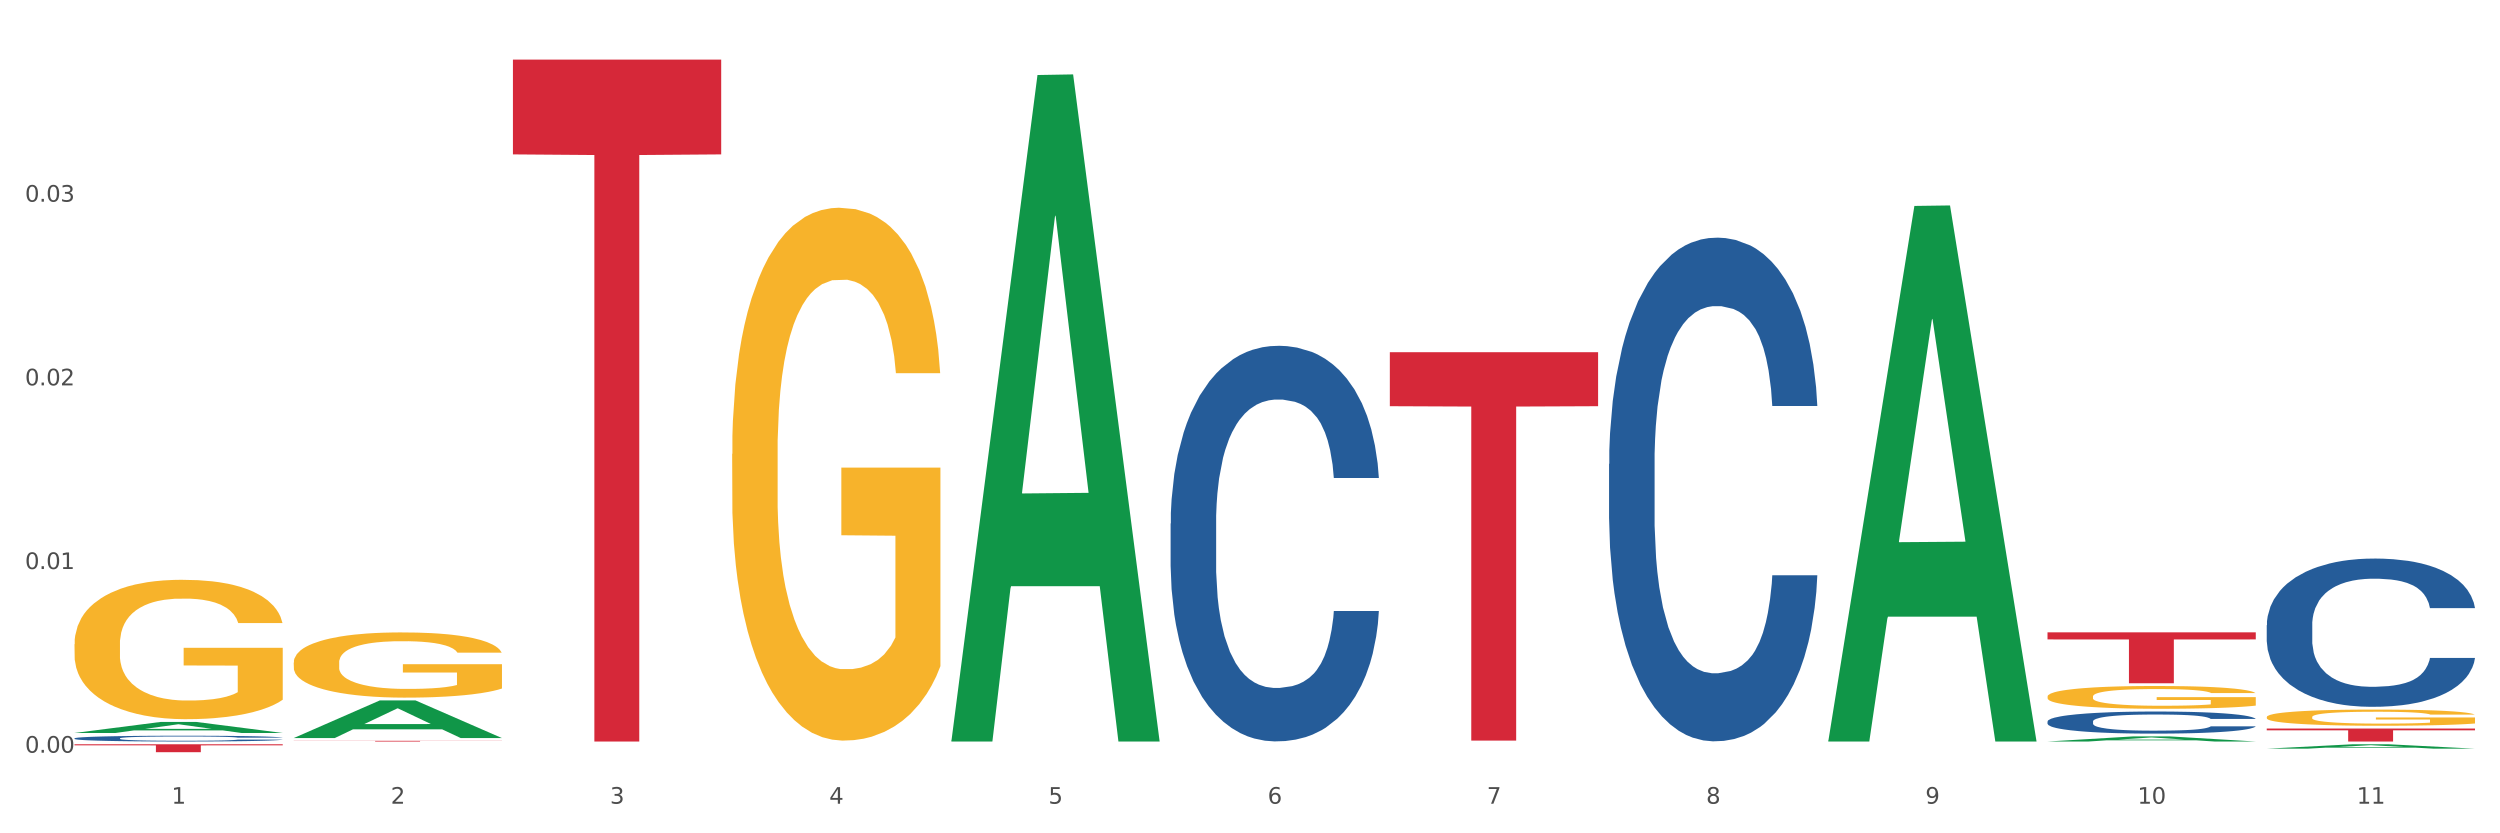
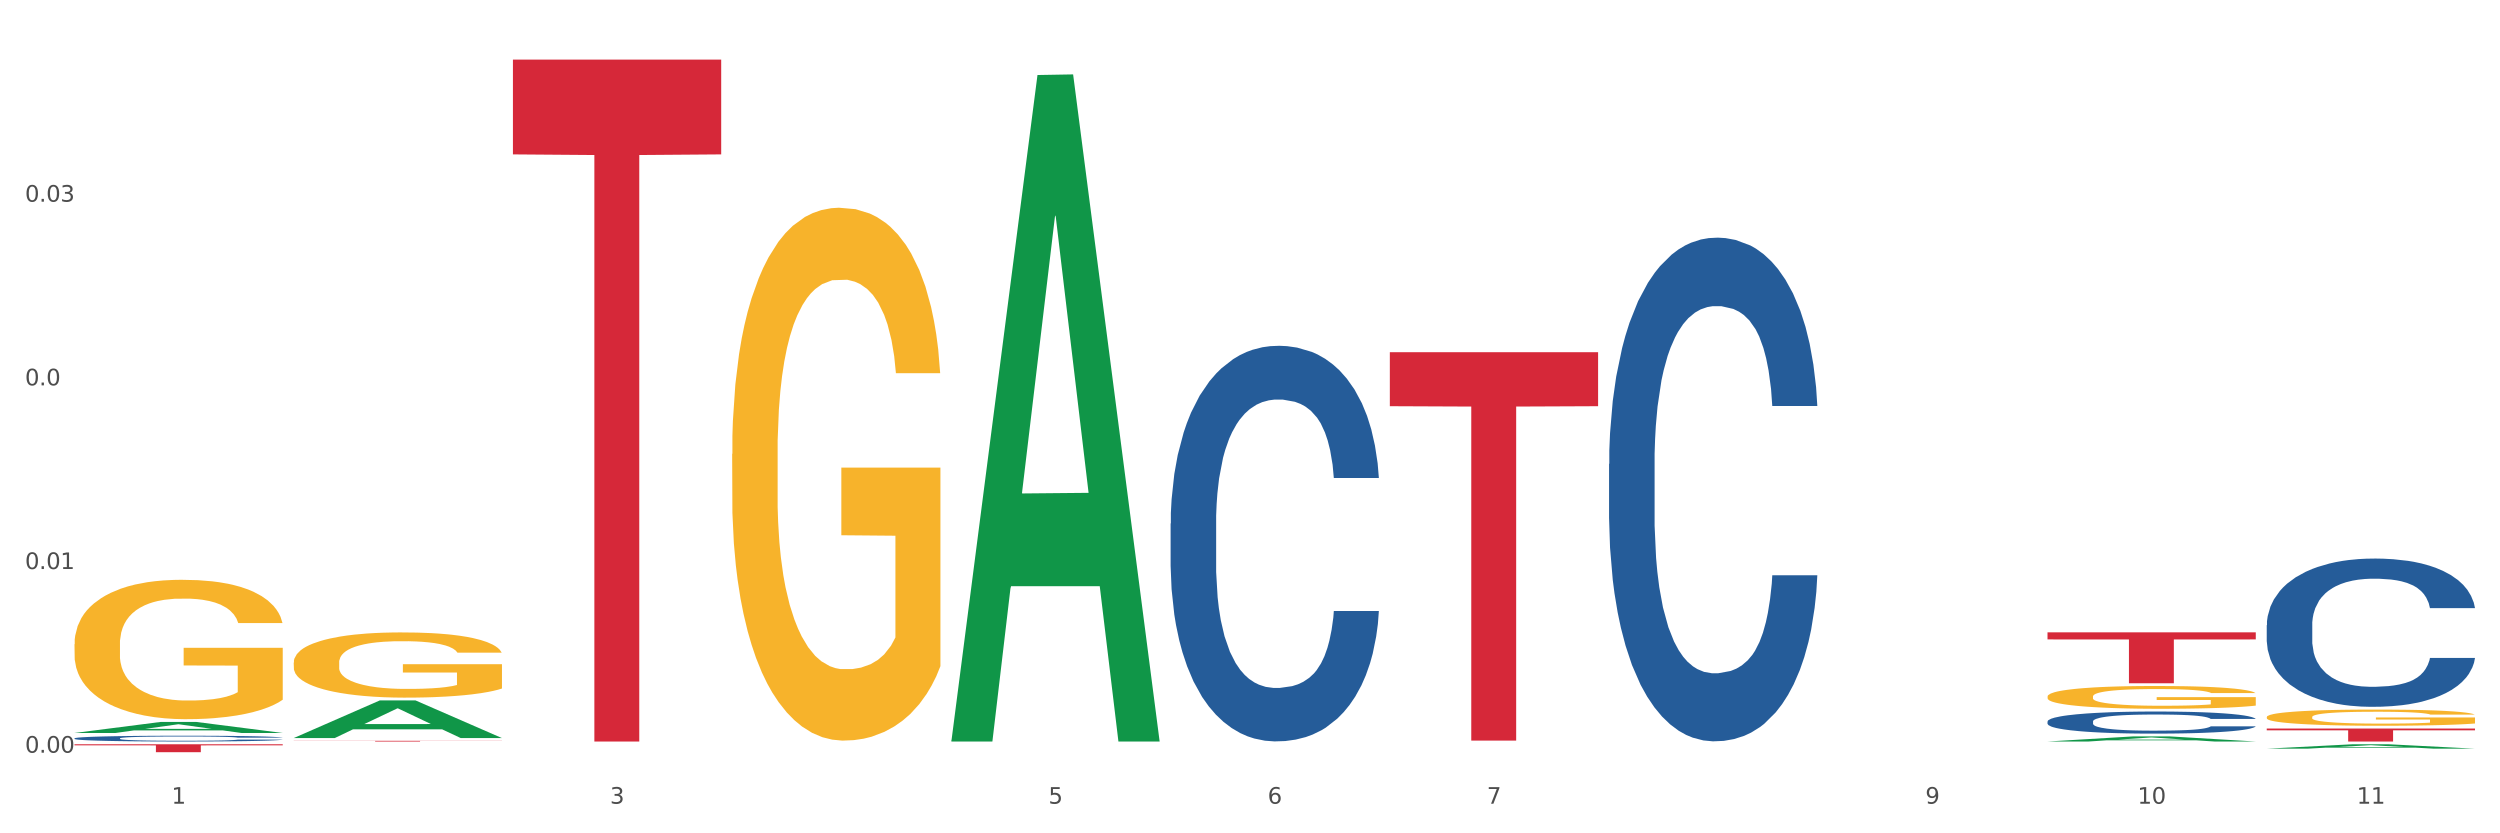
<svg xmlns="http://www.w3.org/2000/svg" xmlns:xlink="http://www.w3.org/1999/xlink" width="1080pt" height="360pt" viewBox="0 0 1080 360" version="1.1">
  <rect x="0" y="0" width="1080" height="360" fill="#333333" stroke="none" />
  <defs>
    <style type="text/css">*{stroke-linejoin: round; stroke-linecap: butt}</style>
  </defs>
  <g id="figure_1">
    <g id="patch_1">
      <path d="M 0 360  L 1080 360  L 1080 0  L 0 0  z " style="fill: #ffffff; stroke: #ffffff; stroke-linejoin: miter" />
    </g>
    <g id="axes_1">
      <g id="matplotlib.axis_1">
        <g id="xtick_1">
          <g id="text_1">
            <g style="fill: #4d4d4d" transform="translate(74.106 347.204) scale(0.096 -0.096)">
              <defs>
                <path id="DejaVuSans-31" d="M 794 531  L 1825 531  L 1825 4091  L 703 3866  L 703 4441  L 1819 4666  L 2450 4666  L 2450 531  L 3481 531  L 3481 0  L 794 0  L 794 531  z " transform="scale(0.016)" />
              </defs>
              <use xlink:href="#DejaVuSans-31" />
            </g>
          </g>
        </g>
        <g id="xtick_2">
          <g id="text_2">
            <g style="fill: #4d4d4d" transform="translate(168.812 347.204) scale(0.096 -0.096)">
              <defs>
-                 <path id="DejaVuSans-32" d="M 1228 531  L 3431 531  L 3431 0  L 469 0  L 469 531  Q 828 903 1448 1529  Q 2069 2156 2228 2338  Q 2531 2678 2651 2914  Q 2772 3150 2772 3378  Q 2772 3750 2511 3984  Q 2250 4219 1831 4219  Q 1534 4219 1204 4116  Q 875 4013 500 3803  L 500 4441  Q 881 4594 1212 4672  Q 1544 4750 1819 4750  Q 2544 4750 2975 4387  Q 3406 4025 3406 3419  Q 3406 3131 3298 2873  Q 3191 2616 2906 2266  Q 2828 2175 2409 1742  Q 1991 1309 1228 531  z " transform="scale(0.016)" />
-               </defs>
+                 </defs>
              <use xlink:href="#DejaVuSans-32" />
            </g>
          </g>
        </g>
        <g id="xtick_3">
          <g id="text_3">
            <g style="fill: #4d4d4d" transform="translate(263.517 347.204) scale(0.096 -0.096)">
              <defs>
                <path id="DejaVuSans-33" d="M 2597 2516  Q 3050 2419 3304 2112  Q 3559 1806 3559 1356  Q 3559 666 3084 287  Q 2609 -91 1734 -91  Q 1441 -91 1130 -33  Q 819 25 488 141  L 488 750  Q 750 597 1062 519  Q 1375 441 1716 441  Q 2309 441 2620 675  Q 2931 909 2931 1356  Q 2931 1769 2642 2001  Q 2353 2234 1838 2234  L 1294 2234  L 1294 2753  L 1863 2753  Q 2328 2753 2575 2939  Q 2822 3125 2822 3475  Q 2822 3834 2567 4026  Q 2313 4219 1838 4219  Q 1578 4219 1281 4162  Q 984 4106 628 3988  L 628 4550  Q 988 4650 1302 4700  Q 1616 4750 1894 4750  Q 2613 4750 3031 4423  Q 3450 4097 3450 3541  Q 3450 3153 3228 2886  Q 3006 2619 2597 2516  z " transform="scale(0.016)" />
              </defs>
              <use xlink:href="#DejaVuSans-33" />
            </g>
          </g>
        </g>
        <g id="xtick_4">
          <g id="text_4">
            <g style="fill: #4d4d4d" transform="translate(358.223 347.204) scale(0.096 -0.096)">
              <defs>
-                 <path id="DejaVuSans-34" d="M 2419 4116  L 825 1625  L 2419 1625  L 2419 4116  z M 2253 4666  L 3047 4666  L 3047 1625  L 3713 1625  L 3713 1100  L 3047 1100  L 3047 0  L 2419 0  L 2419 1100  L 313 1100  L 313 1709  L 2253 4666  z " transform="scale(0.016)" />
-               </defs>
+                 </defs>
              <use xlink:href="#DejaVuSans-34" />
            </g>
          </g>
        </g>
        <g id="xtick_5">
          <g id="text_5">
            <g style="fill: #4d4d4d" transform="translate(452.928 347.204) scale(0.096 -0.096)">
              <defs>
                <path id="DejaVuSans-35" d="M 691 4666  L 3169 4666  L 3169 4134  L 1269 4134  L 1269 2991  Q 1406 3038 1543 3061  Q 1681 3084 1819 3084  Q 2600 3084 3056 2656  Q 3513 2228 3513 1497  Q 3513 744 3044 326  Q 2575 -91 1722 -91  Q 1428 -91 1123 -41  Q 819 9 494 109  L 494 744  Q 775 591 1075 516  Q 1375 441 1709 441  Q 2250 441 2565 725  Q 2881 1009 2881 1497  Q 2881 1984 2565 2268  Q 2250 2553 1709 2553  Q 1456 2553 1204 2497  Q 953 2441 691 2322  L 691 4666  z " transform="scale(0.016)" />
              </defs>
              <use xlink:href="#DejaVuSans-35" />
            </g>
          </g>
        </g>
        <g id="xtick_6">
          <g id="text_6">
            <g style="fill: #4d4d4d" transform="translate(547.634 347.204) scale(0.096 -0.096)">
              <defs>
                <path id="DejaVuSans-36" d="M 2113 2584  Q 1688 2584 1439 2293  Q 1191 2003 1191 1497  Q 1191 994 1439 701  Q 1688 409 2113 409  Q 2538 409 2786 701  Q 3034 994 3034 1497  Q 3034 2003 2786 2293  Q 2538 2584 2113 2584  z M 3366 4563  L 3366 3988  Q 3128 4100 2886 4159  Q 2644 4219 2406 4219  Q 1781 4219 1451 3797  Q 1122 3375 1075 2522  Q 1259 2794 1537 2939  Q 1816 3084 2150 3084  Q 2853 3084 3261 2657  Q 3669 2231 3669 1497  Q 3669 778 3244 343  Q 2819 -91 2113 -91  Q 1303 -91 875 529  Q 447 1150 447 2328  Q 447 3434 972 4092  Q 1497 4750 2381 4750  Q 2619 4750 2861 4703  Q 3103 4656 3366 4563  z " transform="scale(0.016)" />
              </defs>
              <use xlink:href="#DejaVuSans-36" />
            </g>
          </g>
        </g>
        <g id="xtick_7">
          <g id="text_7">
            <g style="fill: #4d4d4d" transform="translate(642.339 347.204) scale(0.096 -0.096)">
              <defs>
                <path id="DejaVuSans-37" d="M 525 4666  L 3525 4666  L 3525 4397  L 1831 0  L 1172 0  L 2766 4134  L 525 4134  L 525 4666  z " transform="scale(0.016)" />
              </defs>
              <use xlink:href="#DejaVuSans-37" />
            </g>
          </g>
        </g>
        <g id="xtick_8">
          <g id="text_8">
            <g style="fill: #4d4d4d" transform="translate(737.044 347.204) scale(0.096 -0.096)">
              <defs>
-                 <path id="DejaVuSans-38" d="M 2034 2216  Q 1584 2216 1326 1975  Q 1069 1734 1069 1313  Q 1069 891 1326 650  Q 1584 409 2034 409  Q 2484 409 2743 651  Q 3003 894 3003 1313  Q 3003 1734 2745 1975  Q 2488 2216 2034 2216  z M 1403 2484  Q 997 2584 770 2862  Q 544 3141 544 3541  Q 544 4100 942 4425  Q 1341 4750 2034 4750  Q 2731 4750 3128 4425  Q 3525 4100 3525 3541  Q 3525 3141 3298 2862  Q 3072 2584 2669 2484  Q 3125 2378 3379 2068  Q 3634 1759 3634 1313  Q 3634 634 3220 271  Q 2806 -91 2034 -91  Q 1263 -91 848 271  Q 434 634 434 1313  Q 434 1759 690 2068  Q 947 2378 1403 2484  z M 1172 3481  Q 1172 3119 1398 2916  Q 1625 2713 2034 2713  Q 2441 2713 2670 2916  Q 2900 3119 2900 3481  Q 2900 3844 2670 4047  Q 2441 4250 2034 4250  Q 1625 4250 1398 4047  Q 1172 3844 1172 3481  z " transform="scale(0.016)" />
-               </defs>
+                 </defs>
              <use xlink:href="#DejaVuSans-38" />
            </g>
          </g>
        </g>
        <g id="xtick_9">
          <g id="text_9">
            <g style="fill: #4d4d4d" transform="translate(831.75 347.204) scale(0.096 -0.096)">
              <defs>
                <path id="DejaVuSans-39" d="M 703 97  L 703 672  Q 941 559 1184 500  Q 1428 441 1663 441  Q 2288 441 2617 861  Q 2947 1281 2994 2138  Q 2813 1869 2534 1725  Q 2256 1581 1919 1581  Q 1219 1581 811 2004  Q 403 2428 403 3163  Q 403 3881 828 4315  Q 1253 4750 1959 4750  Q 2769 4750 3195 4129  Q 3622 3509 3622 2328  Q 3622 1225 3098 567  Q 2575 -91 1691 -91  Q 1453 -91 1209 -44  Q 966 3 703 97  z M 1959 2075  Q 2384 2075 2632 2365  Q 2881 2656 2881 3163  Q 2881 3666 2632 3958  Q 2384 4250 1959 4250  Q 1534 4250 1286 3958  Q 1038 3666 1038 3163  Q 1038 2656 1286 2365  Q 1534 2075 1959 2075  z " transform="scale(0.016)" />
              </defs>
              <use xlink:href="#DejaVuSans-39" />
            </g>
          </g>
        </g>
        <g id="xtick_10">
          <g id="text_10">
            <g style="fill: #4d4d4d" transform="translate(923.401 347.204) scale(0.096 -0.096)">
              <defs>
                <path id="DejaVuSans-30" d="M 2034 4250  Q 1547 4250 1301 3770  Q 1056 3291 1056 2328  Q 1056 1369 1301 889  Q 1547 409 2034 409  Q 2525 409 2770 889  Q 3016 1369 3016 2328  Q 3016 3291 2770 3770  Q 2525 4250 2034 4250  z M 2034 4750  Q 2819 4750 3233 4129  Q 3647 3509 3647 2328  Q 3647 1150 3233 529  Q 2819 -91 2034 -91  Q 1250 -91 836 529  Q 422 1150 422 2328  Q 422 3509 836 4129  Q 1250 4750 2034 4750  z " transform="scale(0.016)" />
              </defs>
              <use xlink:href="#DejaVuSans-31" />
              <use xlink:href="#DejaVuSans-30" transform="translate(63.623 0)" />
            </g>
          </g>
        </g>
        <g id="xtick_11">
          <g id="text_11">
            <g style="fill: #4d4d4d" transform="translate(1018.107 347.204) scale(0.096 -0.096)">
              <use xlink:href="#DejaVuSans-31" />
              <use xlink:href="#DejaVuSans-31" transform="translate(63.623 0)" />
            </g>
          </g>
        </g>
        <g id="xtick_12" />
        <g id="xtick_13" />
        <g id="xtick_14" />
        <g id="xtick_15" />
        <g id="xtick_16" />
        <g id="xtick_17" />
        <g id="xtick_18" />
        <g id="xtick_19" />
        <g id="xtick_20" />
        <g id="xtick_21" />
      </g>
      <g id="matplotlib.axis_2">
        <g id="ytick_1">
          <g id="text_12">
            <g style="fill: #4d4d4d" transform="translate(10.8 325.166) scale(0.096 -0.096)">
              <defs>
                <path id="DejaVuSans-2e" d="M 684 794  L 1344 794  L 1344 0  L 684 0  L 684 794  z " transform="scale(0.016)" />
              </defs>
              <use xlink:href="#DejaVuSans-30" />
              <use xlink:href="#DejaVuSans-2e" transform="translate(63.623 0)" />
              <use xlink:href="#DejaVuSans-30" transform="translate(95.41 0)" />
              <use xlink:href="#DejaVuSans-30" transform="translate(159.033 0)" />
            </g>
          </g>
        </g>
        <g id="ytick_2">
          <g id="text_13">
            <g style="fill: #4d4d4d" transform="translate(10.8 245.822) scale(0.096 -0.096)">
              <use xlink:href="#DejaVuSans-30" />
              <use xlink:href="#DejaVuSans-2e" transform="translate(63.623 0)" />
              <use xlink:href="#DejaVuSans-30" transform="translate(95.41 0)" />
              <use xlink:href="#DejaVuSans-31" transform="translate(159.033 0)" />
            </g>
          </g>
        </g>
        <g id="ytick_3">
          <g id="text_14">
            <g style="fill: #4d4d4d" transform="translate(10.8 166.478) scale(0.096 -0.096)">
              <use xlink:href="#DejaVuSans-30" />
              <use xlink:href="#DejaVuSans-2e" transform="translate(63.623 0)" />
              <use xlink:href="#DejaVuSans-30" transform="translate(95.41 0)" />
              <use xlink:href="#DejaVuSans-32" transform="translate(159.033 0)" />
            </g>
          </g>
        </g>
        <g id="ytick_4">
          <g id="text_15">
            <g style="fill: #4d4d4d" transform="translate(10.8 87.134) scale(0.096 -0.096)">
              <use xlink:href="#DejaVuSans-30" />
              <use xlink:href="#DejaVuSans-2e" transform="translate(63.623 0)" />
              <use xlink:href="#DejaVuSans-30" transform="translate(95.41 0)" />
              <use xlink:href="#DejaVuSans-33" transform="translate(159.033 0)" />
            </g>
          </g>
        </g>
        <g id="ytick_5" />
        <g id="ytick_6" />
        <g id="ytick_7" />
        <g id="ytick_8" />
      </g>
      <g id="PolyCollection_1">
        <path d="M 32.175 316.64  L 32.268 316.636  L 69.369 311.879  L 84.766 311.875  L 122.145 316.649  L 104.337 316.649  L 96.267 315.537  L 57.96 315.537  L 57.682 315.555  L 49.891 316.649  L 32.175 316.649  L 32.175 316.64  L 62.783 314.874  L 91.444 314.869  L 77.253 312.892  L 77.067 312.883  L 76.882 312.897  L 62.691 314.869  L 62.783 314.874  L 32.175 316.64  z " clip-path="url(#p6d2bba6467)" style="fill: #109648" />
        <path d="M 695.113 200.432  L 695.22 200.233  L 695.22 194.669  L 695.539 187.118  L 696.709 173.207  L 698.197 162.675  L 700.75 150.354  L 702.132 145.187  L 703.94 139.425  L 707.662 130.085  L 711.916 122.136  L 714.894 117.764  L 717.127 114.982  L 722.126 110.014  L 724.997 107.828  L 727.975 106.039  L 730.527 104.847  L 734.781 103.456  L 738.184 102.86  L 742.119 102.661  L 745.416 102.86  L 749.776 103.655  L 756.157 106.039  L 758.603 107.43  L 761.9 109.815  L 765.303 112.995  L 768.068 116.174  L 771.258 120.745  L 774.555 126.706  L 777.746 134.258  L 779.979 141.213  L 781.787 148.566  L 783.382 157.508  L 784.552 167.246  L 785.084 175.393  L 765.622 175.393  L 765.09 168.04  L 764.027 160.092  L 762.963 154.726  L 761.793 150.354  L 759.985 145.386  L 758.39 142.207  L 755.732 138.431  L 753.286 136.046  L 751.265 134.655  L 748.819 133.463  L 743.608 132.271  L 739.886 132.271  L 737.546 132.668  L 734.675 133.662  L 732.229 135.053  L 729.357 137.437  L 727.124 140.021  L 724.891 143.399  L 723.615 145.784  L 721.7 150.156  L 720.424 153.733  L 718.723 159.893  L 717.765 164.265  L 716.064 175.592  L 715.319 183.938  L 715 189.701  L 714.788 196.06  L 714.788 227.061  L 715.426 240.971  L 715.958 246.933  L 716.808 253.689  L 718.404 262.433  L 720.743 270.978  L 723.189 277.139  L 725.21 280.914  L 727.124 283.696  L 729.038 285.882  L 731.378 287.87  L 733.292 289.062  L 736.164 290.254  L 739.567 290.85  L 742.225 290.85  L 747.649 289.857  L 750.095 288.863  L 752.435 287.472  L 754.987 285.286  L 757.008 282.901  L 758.178 281.113  L 760.092 277.337  L 761.581 273.363  L 762.857 268.792  L 763.708 264.818  L 764.665 258.856  L 765.409 252.1  L 765.622 248.523  L 785.084 248.523  L 784.658 255.677  L 783.914 262.632  L 782.425 271.972  L 781.255 277.337  L 779.447 283.895  L 777.533 289.459  L 774.874 295.62  L 772.428 300.19  L 769.876 304.165  L 767.111 307.742  L 762.112 312.71  L 760.305 314.101  L 756.476 316.485  L 753.498 317.876  L 749.138 319.268  L 744.671 320.062  L 739.992 320.261  L 735.845 319.864  L 731.272 318.671  L 728.4 317.479  L 725.21 315.691  L 721.488 312.908  L 717.978 309.53  L 714.681 305.556  L 711.597 300.985  L 708.726 295.818  L 705.004 287.273  L 702.239 278.927  L 700.218 271.177  L 698.836 264.619  L 697.453 256.273  L 696.709 250.51  L 695.539 236.599  L 695.113 223.682  L 695.113 200.432  z " clip-path="url(#p6d2bba6467)" style="fill: #255c99" />
        <path d="M 884.524 311.67  L 884.631 311.661  L 884.631 311.417  L 884.95 311.086  L 886.12 310.476  L 887.608 310.014  L 890.161 309.473  L 891.543 309.246  L 893.351 308.994  L 897.073 308.584  L 901.327 308.235  L 904.305 308.043  L 906.538 307.921  L 911.537 307.703  L 914.408 307.607  L 917.386 307.529  L 919.938 307.477  L 924.192 307.416  L 927.595 307.389  L 931.53 307.381  L 934.827 307.389  L 939.187 307.424  L 945.568 307.529  L 948.014 307.59  L 951.311 307.695  L 954.714 307.834  L 957.479 307.974  L 960.669 308.174  L 963.966 308.436  L 967.157 308.767  L 969.39 309.072  L 971.198 309.395  L 972.793 309.787  L 973.963 310.214  L 974.495 310.572  L 955.033 310.572  L 954.501 310.249  L 953.438 309.9  L 952.374 309.665  L 951.204 309.473  L 949.396 309.255  L 947.801 309.116  L 945.143 308.95  L 942.697 308.845  L 940.676 308.784  L 938.23 308.732  L 933.019 308.68  L 929.297 308.68  L 926.957 308.697  L 924.086 308.741  L 921.64 308.802  L 918.768 308.906  L 916.535 309.02  L 914.302 309.168  L 913.026 309.273  L 911.111 309.464  L 909.835 309.621  L 908.134 309.892  L 907.176 310.083  L 905.475 310.58  L 904.73 310.947  L 904.411 311.199  L 904.199 311.478  L 904.199 312.839  L 904.837 313.449  L 905.368 313.71  L 906.219 314.007  L 907.814 314.39  L 910.154 314.765  L 912.6 315.036  L 914.621 315.201  L 916.535 315.323  L 918.449 315.419  L 920.789 315.506  L 922.703 315.559  L 925.575 315.611  L 928.978 315.637  L 931.636 315.637  L 937.06 315.594  L 939.506 315.55  L 941.846 315.489  L 944.398 315.393  L 946.419 315.288  L 947.589 315.21  L 949.503 315.044  L 950.992 314.87  L 952.268 314.669  L 953.119 314.495  L 954.076 314.233  L 954.82 313.937  L 955.033 313.78  L 974.495 313.78  L 974.069 314.094  L 973.325 314.399  L 971.836 314.809  L 970.666 315.044  L 968.858 315.332  L 966.944 315.576  L 964.285 315.846  L 961.839 316.047  L 959.287 316.221  L 956.522 316.378  L 951.523 316.596  L 949.715 316.657  L 945.887 316.762  L 942.909 316.823  L 938.549 316.884  L 934.082 316.919  L 929.403 316.928  L 925.256 316.91  L 920.683 316.858  L 917.811 316.805  L 914.621 316.727  L 910.899 316.605  L 907.389 316.457  L 904.092 316.282  L 901.008 316.082  L 898.137 315.855  L 894.415 315.48  L 891.65 315.114  L 889.629 314.774  L 888.246 314.486  L 886.864 314.12  L 886.12 313.867  L 884.95 313.257  L 884.524 312.69  L 884.524 311.67  z " clip-path="url(#p6d2bba6467)" style="fill: #255c99" />
        <path d="M 979.23 270.076  L 979.336 270.017  L 979.336 268.379  L 979.655 266.156  L 980.825 262.061  L 982.314 258.961  L 984.866 255.334  L 986.249 253.813  L 988.057 252.116  L 991.779 249.367  L 996.033 247.027  L 999.01 245.74  L 1001.244 244.921  L 1006.242 243.458  L 1009.114 242.814  L 1012.091 242.288  L 1014.644 241.937  L 1018.898 241.527  L 1022.301 241.352  L 1026.236 241.293  L 1029.532 241.352  L 1033.893 241.586  L 1040.273 242.288  L 1042.719 242.697  L 1046.016 243.399  L 1049.419 244.335  L 1052.184 245.272  L 1055.375 246.617  L 1058.672 248.372  L 1061.862 250.595  L 1064.095 252.643  L 1065.903 254.807  L 1067.498 257.44  L 1068.668 260.306  L 1069.2 262.705  L 1049.738 262.705  L 1049.207 260.54  L 1048.143 258.2  L 1047.08 256.621  L 1045.91 255.334  L 1044.102 253.871  L 1042.507 252.935  L 1039.848 251.824  L 1037.402 251.122  L 1035.381 250.712  L 1032.935 250.361  L 1027.724 250.01  L 1024.002 250.01  L 1021.663 250.127  L 1018.791 250.42  L 1016.345 250.829  L 1013.474 251.531  L 1011.24 252.292  L 1009.007 253.286  L 1007.731 253.988  L 1005.817 255.275  L 1004.541 256.328  L 1002.839 258.142  L 1001.882 259.429  L 1000.18 262.763  L 999.436 265.22  L 999.117 266.917  L 998.904 268.789  L 998.904 277.915  L 999.542 282.01  L 1000.074 283.765  L 1000.925 285.754  L 1002.52 288.328  L 1004.86 290.843  L 1007.306 292.657  L 1009.326 293.768  L 1011.24 294.587  L 1013.155 295.231  L 1015.494 295.816  L 1017.409 296.167  L 1020.28 296.518  L 1023.683 296.693  L 1026.342 296.693  L 1031.766 296.401  L 1034.212 296.108  L 1036.551 295.699  L 1039.104 295.055  L 1041.124 294.353  L 1042.294 293.827  L 1044.208 292.715  L 1045.697 291.545  L 1046.973 290.2  L 1047.824 289.03  L 1048.781 287.275  L 1049.526 285.286  L 1049.738 284.233  L 1069.2 284.233  L 1068.775 286.339  L 1068.03 288.386  L 1066.541 291.136  L 1065.371 292.715  L 1063.564 294.646  L 1061.649 296.284  L 1058.991 298.097  L 1056.545 299.443  L 1053.992 300.613  L 1051.227 301.666  L 1046.229 303.128  L 1044.421 303.538  L 1040.592 304.24  L 1037.615 304.649  L 1033.254 305.059  L 1028.788 305.293  L 1024.109 305.351  L 1019.961 305.234  L 1015.388 304.883  L 1012.517 304.532  L 1009.326 304.006  L 1005.604 303.187  L 1002.095 302.192  L 998.798 301.022  L 995.714 299.677  L 992.842 298.156  L 989.12 295.64  L 986.355 293.183  L 984.334 290.902  L 982.952 288.971  L 981.569 286.514  L 980.825 284.818  L 979.655 280.723  L 979.23 276.92  L 979.23 270.076  z " clip-path="url(#p6d2bba6467)" style="fill: #255c99" />
        <path d="M 32.175 321.518  L 122.145 321.518  L 122.145 321.995  L 86.754 321.998  L 86.754 324.95  L 67.353 324.95  L 67.353 321.998  L 32.175 321.995  L 32.175 321.522  L 32.175 321.518  z " clip-path="url(#p6d2bba6467)" style="fill: #d62839" />
        <path d="M 126.88 320.036  L 216.851 320.036  L 216.851 320.077  L 181.46 320.078  L 181.46 320.335  L 162.058 320.335  L 162.058 320.078  L 126.88 320.077  L 126.88 320.036  L 126.88 320.036  z " clip-path="url(#p6d2bba6467)" style="fill: #d62839" />
        <path d="M 221.586 25.759  L 311.556 25.759  L 311.556 66.696  L 276.165 66.972  L 276.165 320.335  L 256.764 320.335  L 256.764 66.972  L 221.586 66.696  L 221.586 26.036  L 221.586 25.759  z " clip-path="url(#p6d2bba6467)" style="fill: #d62839" />
        <path d="M 600.408 152.161  L 690.378 152.161  L 690.378 175.477  L 654.987 175.635  L 654.987 319.945  L 635.586 319.945  L 635.586 175.635  L 600.408 175.477  L 600.408 152.318  L 600.408 152.161  z " clip-path="url(#p6d2bba6467)" style="fill: #d62839" />
        <path d="M 884.524 273.179  L 974.495 273.179  L 974.495 276.234  L 939.103 276.255  L 939.103 295.165  L 919.702 295.165  L 919.702 276.255  L 884.524 276.234  L 884.524 273.199  L 884.524 273.179  z " clip-path="url(#p6d2bba6467)" style="fill: #d62839" />
        <path d="M 979.23 314.713  L 1069.2 314.713  L 1069.2 315.494  L 1033.809 315.499  L 1033.809 320.335  L 1014.408 320.335  L 1014.408 315.499  L 979.23 315.494  L 979.23 314.718  L 979.23 314.713  z " clip-path="url(#p6d2bba6467)" style="fill: #d62839" />
        <path d="M 505.702 226.173  L 505.809 226.017  L 505.809 221.646  L 506.128 215.715  L 507.298 204.79  L 508.786 196.517  L 511.339 186.84  L 512.721 182.782  L 514.529 178.256  L 518.251 170.92  L 522.505 164.677  L 525.483 161.243  L 527.716 159.058  L 532.715 155.156  L 535.586 153.439  L 538.564 152.034  L 541.116 151.098  L 545.37 150.005  L 548.773 149.537  L 552.708 149.381  L 556.005 149.537  L 560.365 150.161  L 566.746 152.034  L 569.192 153.127  L 572.489 155  L 575.892 157.497  L 578.657 159.994  L 581.847 163.584  L 585.144 168.267  L 588.335 174.198  L 590.568 179.661  L 592.376 185.436  L 593.971 192.459  L 595.141 200.107  L 595.673 206.507  L 576.211 206.507  L 575.679 200.732  L 574.616 194.488  L 573.552 190.274  L 572.382 186.84  L 570.575 182.938  L 568.979 180.441  L 566.321 177.475  L 563.875 175.602  L 561.854 174.51  L 559.408 173.573  L 554.197 172.637  L 550.475 172.637  L 548.135 172.949  L 545.264 173.729  L 542.818 174.822  L 539.946 176.695  L 537.713 178.724  L 535.48 181.377  L 534.204 183.25  L 532.289 186.684  L 531.013 189.494  L 529.312 194.332  L 528.354 197.766  L 526.653 206.663  L 525.908 213.218  L 525.589 217.744  L 525.377 222.739  L 525.377 247.088  L 526.015 258.013  L 526.547 262.696  L 527.397 268.003  L 528.993 274.87  L 531.332 281.582  L 533.778 286.42  L 535.799 289.386  L 537.713 291.571  L 539.627 293.288  L 541.967 294.849  L 543.881 295.785  L 546.753 296.722  L 550.156 297.19  L 552.814 297.19  L 558.238 296.409  L 560.684 295.629  L 563.024 294.536  L 565.576 292.819  L 567.597 290.947  L 568.767 289.542  L 570.681 286.576  L 572.17 283.455  L 573.446 279.865  L 574.297 276.743  L 575.254 272.061  L 575.998 266.754  L 576.211 263.944  L 595.673 263.944  L 595.247 269.563  L 594.503 275.026  L 593.014 282.362  L 591.844 286.576  L 590.036 291.727  L 588.122 296.097  L 585.463 300.936  L 583.017 304.526  L 580.465 307.647  L 577.7 310.457  L 572.701 314.359  L 570.894 315.451  L 567.065 317.324  L 564.087 318.417  L 559.727 319.509  L 555.26 320.134  L 550.581 320.29  L 546.434 319.978  L 541.861 319.041  L 538.989 318.105  L 535.799 316.7  L 532.077 314.515  L 528.567 311.861  L 525.27 308.74  L 522.186 305.15  L 519.315 301.092  L 515.593 294.38  L 512.828 287.825  L 510.807 281.738  L 509.425 276.587  L 508.042 270.032  L 507.298 265.505  L 506.128 254.58  L 505.702 244.434  L 505.702 226.173  z " clip-path="url(#p6d2bba6467)" style="fill: #255c99" />
        <path d="M 32.175 318.957  L 32.281 318.954  L 32.281 318.89  L 32.6 318.804  L 33.77 318.644  L 35.259 318.522  L 37.811 318.381  L 39.194 318.321  L 41.002 318.255  L 44.724 318.147  L 48.978 318.056  L 51.956 318.006  L 54.189 317.974  L 59.187 317.917  L 62.059 317.891  L 65.036 317.871  L 67.589 317.857  L 71.843 317.841  L 75.246 317.834  L 79.181 317.832  L 82.477 317.834  L 86.838 317.843  L 93.219 317.871  L 95.665 317.887  L 98.961 317.914  L 102.365 317.951  L 105.13 317.987  L 108.32 318.04  L 111.617 318.109  L 114.807 318.195  L 117.041 318.276  L 118.848 318.36  L 120.444 318.463  L 121.613 318.575  L 122.145 318.669  L 102.684 318.669  L 102.152 318.584  L 101.088 318.493  L 100.025 318.431  L 98.855 318.381  L 97.047 318.324  L 95.452 318.287  L 92.793 318.244  L 90.347 318.216  L 88.327 318.2  L 85.881 318.186  L 80.67 318.173  L 76.947 318.173  L 74.608 318.177  L 71.736 318.189  L 69.29 318.205  L 66.419 318.232  L 64.186 318.262  L 61.952 318.301  L 60.676 318.328  L 58.762 318.378  L 57.486 318.42  L 55.784 318.49  L 54.827 318.541  L 53.126 318.671  L 52.381 318.767  L 52.062 318.833  L 51.849 318.906  L 51.849 319.263  L 52.487 319.423  L 53.019 319.492  L 53.87 319.569  L 55.465 319.67  L 57.805 319.768  L 60.251 319.839  L 62.271 319.883  L 64.186 319.915  L 66.1 319.94  L 68.44 319.963  L 70.354 319.976  L 73.225 319.99  L 76.628 319.997  L 79.287 319.997  L 84.711 319.986  L 87.157 319.974  L 89.496 319.958  L 92.049 319.933  L 94.069 319.906  L 95.239 319.885  L 97.153 319.842  L 98.642 319.796  L 99.919 319.743  L 100.769 319.698  L 101.726 319.629  L 102.471 319.551  L 102.684 319.51  L 122.145 319.51  L 121.72 319.592  L 120.975 319.672  L 119.487 319.78  L 118.317 319.842  L 116.509 319.917  L 114.595 319.981  L 111.936 320.052  L 109.49 320.104  L 106.937 320.15  L 104.172 320.191  L 99.174 320.248  L 97.366 320.264  L 93.538 320.292  L 90.56 320.308  L 86.2 320.324  L 81.733 320.333  L 77.054 320.335  L 72.906 320.331  L 68.333 320.317  L 65.462 320.303  L 62.271 320.283  L 58.549 320.251  L 55.04 320.212  L 51.743 320.166  L 48.659 320.114  L 45.788 320.054  L 42.065 319.956  L 39.3 319.86  L 37.28 319.771  L 35.897 319.695  L 34.515 319.599  L 33.77 319.533  L 32.6 319.373  L 32.175 319.224  L 32.175 318.957  z " clip-path="url(#p6d2bba6467)" style="fill: #255c99" />
        <path d="M 979.23 309.767  L 979.336 309.76  L 979.336 309.53  L 979.548 309.332  L 980.611 308.853  L 982.204 308.457  L 983.372 308.246  L 984.541 308.074  L 985.922 307.901  L 987.621 307.722  L 990.702 307.46  L 992.614 307.326  L 994.951 307.186  L 999.2 306.981  L 1002.28 306.866  L 1005.467 306.771  L 1010.672 306.656  L 1014.071 306.604  L 1017.682 306.566  L 1022.037 306.541  L 1025.33 306.534  L 1032.553 306.553  L 1038.714 306.611  L 1041.688 306.656  L 1045.512 306.732  L 1047.531 306.783  L 1050.824 306.886  L 1054.223 307.02  L 1056.56 307.135  L 1060.065 307.352  L 1062.72 307.569  L 1065.164 307.837  L 1066.438 308.023  L 1067.394 308.195  L 1068.244 308.393  L 1069.094 308.706  L 1049.974 308.706  L 1049.23 308.483  L 1048.062 308.272  L 1046.362 308.067  L 1044.875 307.94  L 1042.326 307.78  L 1039.989 307.678  L 1037.546 307.601  L 1034.572 307.537  L 1032.235 307.505  L 1028.942 307.48  L 1022.462 307.486  L 1018.107 307.537  L 1015.133 307.601  L 1013.221 307.659  L 1011.521 307.722  L 1009.609 307.812  L 1007.379 307.946  L 1005.785 308.067  L 1004.192 308.221  L 1002.917 308.374  L 1001.749 308.553  L 1000.793 308.745  L 1000.049 308.943  L 999.412 309.185  L 998.881 309.588  L 998.881 310.463  L 999.093 310.661  L 999.624 310.923  L 1000.262 311.121  L 1001.324 311.357  L 1002.28 311.517  L 1004.086 311.747  L 1006.104 311.939  L 1007.697 312.06  L 1009.291 312.162  L 1012.052 312.303  L 1015.133 312.418  L 1017.788 312.488  L 1021.4 312.552  L 1023.843 312.578  L 1025.968 312.59  L 1031.172 312.59  L 1034.89 312.571  L 1039.033 312.527  L 1042.22 312.469  L 1044.875 312.399  L 1047.849 312.284  L 1049.761 312.175  L 1049.761 310.84  L 1026.392 310.834  L 1026.392 309.946  L 1069.2 309.946  L 1069.2 312.552  L 1067.394 312.686  L 1065.376 312.808  L 1063.252 312.916  L 1060.065 313.05  L 1056.241 313.178  L 1052.842 313.268  L 1049.23 313.344  L 1044.981 313.415  L 1039.458 313.478  L 1036.059 313.504  L 1031.81 313.523  L 1026.817 313.53  L 1022.462 313.517  L 1018.213 313.485  L 1013.752 313.427  L 1009.397 313.344  L 1006.104 313.261  L 1002.811 313.159  L 999.306 313.025  L 996.544 312.897  L 994.42 312.782  L 992.083 312.635  L 989.533 312.443  L 987.621 312.271  L 985.922 312.092  L 984.116 311.862  L 982.841 311.664  L 981.567 311.415  L 980.823 311.23  L 979.973 310.942  L 979.336 310.54  L 979.23 309.767  z " clip-path="url(#p6d2bba6467)" style="fill: #f7b32b" />
        <path d="M 884.524 300.9  L 884.631 300.891  L 884.631 300.567  L 884.843 300.288  L 885.905 299.613  L 887.499 299.056  L 888.667 298.759  L 889.835 298.516  L 891.216 298.273  L 892.916 298.021  L 895.996 297.652  L 897.908 297.463  L 900.245 297.266  L 904.494 296.978  L 907.575 296.816  L 910.761 296.681  L 915.966 296.519  L 919.365 296.447  L 922.977 296.393  L 927.332 296.357  L 930.625 296.348  L 937.848 296.375  L 944.009 296.456  L 946.983 296.519  L 950.807 296.627  L 952.825 296.699  L 956.118 296.843  L 959.517 297.032  L 961.854 297.194  L 965.359 297.499  L 968.015 297.805  L 970.458 298.183  L 971.733 298.444  L 972.689 298.687  L 973.539 298.966  L 974.388 299.406  L 955.268 299.406  L 954.525 299.092  L 953.356 298.795  L 951.657 298.507  L 950.17 298.327  L 947.62 298.102  L 945.283 297.958  L 942.84 297.85  L 939.866 297.76  L 937.529 297.715  L 934.236 297.679  L 927.757 297.688  L 923.402 297.76  L 920.427 297.85  L 918.515 297.931  L 916.816 298.021  L 914.904 298.147  L 912.673 298.336  L 911.08 298.507  L 909.487 298.723  L 908.212 298.939  L 907.043 299.19  L 906.087 299.46  L 905.344 299.739  L 904.707 300.081  L 904.175 300.648  L 904.175 301.88  L 904.388 302.159  L 904.919 302.528  L 905.556 302.806  L 906.619 303.139  L 907.575 303.364  L 909.38 303.688  L 911.399 303.958  L 912.992 304.129  L 914.585 304.273  L 917.347 304.471  L 920.427 304.632  L 923.083 304.731  L 926.695 304.821  L 929.138 304.857  L 931.262 304.875  L 936.467 304.875  L 940.185 304.848  L 944.327 304.785  L 947.514 304.704  L 950.17 304.606  L 953.144 304.444  L 955.056 304.291  L 955.056 302.411  L 931.687 302.402  L 931.687 301.151  L 974.495 301.151  L 974.495 304.821  L 972.689 305.01  L 970.671 305.181  L 968.546 305.334  L 965.359 305.523  L 961.535 305.703  L 958.136 305.829  L 954.525 305.937  L 950.276 306.036  L 944.752 306.126  L 941.353 306.162  L 937.104 306.189  L 932.112 306.198  L 927.757 306.18  L 923.508 306.135  L 919.047 306.054  L 914.691 305.937  L 911.399 305.82  L 908.106 305.676  L 904.6 305.487  L 901.839 305.307  L 899.714 305.145  L 897.377 304.938  L 894.828 304.668  L 892.916 304.426  L 891.216 304.174  L 889.411 303.85  L 888.136 303.571  L 886.861 303.22  L 886.118 302.959  L 885.268 302.555  L 884.631 301.988  L 884.524 300.9  z " clip-path="url(#p6d2bba6467)" style="fill: #f7b32b" />
        <path d="M 316.291 196.115  L 316.398 195.905  L 316.398 188.336  L 316.61 181.819  L 317.672 166.05  L 319.266 153.015  L 320.434 146.077  L 321.603 140.401  L 322.983 134.724  L 324.683 128.837  L 327.763 120.217  L 329.675 115.802  L 332.012 111.177  L 336.261 104.449  L 339.342 100.665  L 342.528 97.511  L 347.733 93.727  L 351.132 92.045  L 354.744 90.783  L 359.099 89.942  L 362.392 89.732  L 369.615 90.363  L 375.776 92.255  L 378.75 93.727  L 382.574 96.25  L 384.592 97.932  L 387.885 101.296  L 391.284 105.711  L 393.621 109.495  L 397.127 116.643  L 399.782 123.792  L 402.225 132.622  L 403.5 138.719  L 404.456 144.395  L 405.306 150.913  L 406.155 161.215  L 387.035 161.215  L 386.292 153.856  L 385.123 146.918  L 383.424 140.191  L 381.937 135.986  L 379.387 130.73  L 377.051 127.366  L 374.607 124.843  L 371.633 122.74  L 369.296 121.689  L 366.003 120.848  L 359.524 121.058  L 355.169 122.74  L 352.195 124.843  L 350.283 126.735  L 348.583 128.837  L 346.671 131.781  L 344.44 136.196  L 342.847 140.191  L 341.254 145.236  L 339.979 150.282  L 338.811 156.169  L 337.855 162.476  L 337.111 168.994  L 336.474 176.983  L 335.943 190.228  L 335.943 219.032  L 336.155 225.549  L 336.686 234.169  L 337.323 240.687  L 338.386 248.466  L 339.342 253.722  L 341.147 261.291  L 343.166 267.598  L 344.759 271.593  L 346.352 274.956  L 349.114 279.582  L 352.195 283.366  L 354.85 285.679  L 358.462 287.781  L 360.905 288.622  L 363.029 289.043  L 368.234 289.043  L 371.952 288.412  L 376.095 286.94  L 379.281 285.048  L 381.937 282.735  L 384.911 278.951  L 386.823 275.377  L 386.823 231.436  L 363.454 231.226  L 363.454 202.002  L 406.262 202.002  L 406.262 287.781  L 404.456 292.196  L 402.438 296.191  L 400.313 299.765  L 397.127 304.18  L 393.303 308.385  L 389.903 311.329  L 386.292 313.851  L 382.043 316.164  L 376.519 318.267  L 373.12 319.108  L 368.871 319.738  L 363.879 319.949  L 359.524 319.528  L 355.275 318.477  L 350.814 316.585  L 346.459 313.851  L 343.166 311.118  L 339.873 307.754  L 336.367 303.339  L 333.606 299.134  L 331.481 295.35  L 329.144 290.514  L 326.595 284.207  L 324.683 278.531  L 322.983 272.644  L 321.178 265.075  L 319.903 258.558  L 318.628 250.358  L 317.885 244.261  L 317.035 234.8  L 316.398 221.555  L 316.291 196.115  z " clip-path="url(#p6d2bba6467)" style="fill: #f7b32b" />
        <path d="M 126.88 286.224  L 126.987 286.199  L 126.987 285.272  L 127.199 284.474  L 128.261 282.544  L 129.855 280.949  L 131.023 280.1  L 132.192 279.405  L 133.572 278.71  L 135.272 277.989  L 138.352 276.934  L 140.264 276.394  L 142.601 275.828  L 146.85 275.004  L 149.931 274.541  L 153.117 274.155  L 158.322 273.692  L 161.721 273.486  L 165.333 273.332  L 169.688 273.229  L 172.981 273.203  L 180.204 273.28  L 186.365 273.512  L 189.339 273.692  L 193.163 274.001  L 195.181 274.207  L 198.474 274.618  L 201.873 275.159  L 204.21 275.622  L 207.716 276.497  L 210.371 277.372  L 212.814 278.453  L 214.089 279.199  L 215.045 279.894  L 215.895 280.692  L 216.744 281.953  L 197.624 281.953  L 196.881 281.052  L 195.712 280.203  L 194.013 279.379  L 192.526 278.864  L 189.976 278.221  L 187.64 277.809  L 185.196 277.501  L 182.222 277.243  L 179.885 277.115  L 176.592 277.012  L 170.113 277.037  L 165.758 277.243  L 162.784 277.501  L 160.872 277.732  L 159.172 277.989  L 157.26 278.35  L 155.029 278.89  L 153.436 279.379  L 151.843 279.997  L 150.568 280.614  L 149.4 281.335  L 148.444 282.107  L 147.7 282.905  L 147.063 283.883  L 146.532 285.504  L 146.532 289.029  L 146.744 289.827  L 147.275 290.882  L 147.912 291.68  L 148.975 292.632  L 149.931 293.276  L 151.736 294.202  L 153.755 294.974  L 155.348 295.463  L 156.941 295.875  L 159.703 296.441  L 162.784 296.904  L 165.439 297.187  L 169.051 297.444  L 171.494 297.547  L 173.618 297.599  L 178.823 297.599  L 182.541 297.522  L 186.684 297.342  L 189.87 297.11  L 192.526 296.827  L 195.5 296.364  L 197.412 295.926  L 197.412 290.548  L 174.043 290.522  L 174.043 286.945  L 216.851 286.945  L 216.851 297.444  L 215.045 297.985  L 213.027 298.474  L 210.902 298.911  L 207.716 299.452  L 203.892 299.966  L 200.492 300.327  L 196.881 300.635  L 192.632 300.919  L 187.108 301.176  L 183.709 301.279  L 179.46 301.356  L 174.468 301.382  L 170.113 301.33  L 165.864 301.202  L 161.403 300.97  L 157.048 300.635  L 153.755 300.301  L 150.462 299.889  L 146.956 299.349  L 144.195 298.834  L 142.07 298.371  L 139.733 297.779  L 137.184 297.007  L 135.272 296.312  L 133.572 295.592  L 131.767 294.665  L 130.492 293.867  L 129.217 292.864  L 128.474 292.117  L 127.624 290.959  L 126.987 289.338  L 126.88 286.224  z " clip-path="url(#p6d2bba6467)" style="fill: #f7b32b" />
        <path d="M 979.23 323.423  L 979.323 323.421  L 1016.424 321.52  L 1031.821 321.518  L 1069.2 323.426  L 1051.391 323.426  L 1043.322 322.982  L 1005.015 322.982  L 1004.737 322.989  L 996.946 323.426  L 979.23 323.426  L 979.23 323.423  L 1009.838 322.717  L 1038.499 322.715  L 1024.308 321.925  L 1024.122 321.921  L 1023.937 321.927  L 1009.745 322.715  L 1009.838 322.717  L 979.23 323.423  z " clip-path="url(#p6d2bba6467)" style="fill: #109648" />
        <path d="M 884.524 320.331  L 884.617 320.329  L 921.718 318.113  L 937.115 318.111  L 974.495 320.335  L 956.686 320.335  L 948.616 319.817  L 910.31 319.817  L 910.031 319.826  L 902.24 320.335  L 884.524 320.335  L 884.524 320.331  L 915.133 319.508  L 943.793 319.506  L 929.602 318.585  L 929.417 318.581  L 929.231 318.587  L 915.04 319.506  L 915.133 319.508  L 884.524 320.331  z " clip-path="url(#p6d2bba6467)" style="fill: #109648" />
-         <path d="M 789.819 319.9  L 789.912 319.683  L 827.013 88.965  L 842.41 88.748  L 879.789 320.335  L 861.981 320.335  L 853.911 266.407  L 815.604 266.407  L 815.326 267.277  L 807.535 320.335  L 789.819 320.335  L 789.819 319.9  L 820.427 234.224  L 849.088 234.007  L 834.897 138.11  L 834.711 137.675  L 834.526 138.327  L 820.335 234.007  L 820.427 234.224  L 789.819 319.9  z " clip-path="url(#p6d2bba6467)" style="fill: #109648" />
        <path d="M 410.997 319.794  L 411.09 319.524  L 448.191 32.408  L 463.588 32.137  L 500.967 320.335  L 483.159 320.335  L 475.089 253.224  L 436.782 253.224  L 436.504 254.307  L 428.713 320.335  L 410.997 320.335  L 410.997 319.794  L 441.605 213.174  L 470.266 212.904  L 456.075 93.565  L 455.889 93.024  L 455.704 93.836  L 441.513 212.904  L 441.605 213.174  L 410.997 319.794  z " clip-path="url(#p6d2bba6467)" style="fill: #109648" />
        <path d="M 126.88 318.822  L 126.973 318.807  L 164.074 302.58  L 179.471 302.565  L 216.851 318.853  L 199.042 318.853  L 190.973 315.06  L 152.666 315.06  L 152.387 315.121  L 144.596 318.853  L 126.88 318.853  L 126.88 318.822  L 157.489 312.796  L 186.15 312.781  L 171.958 306.036  L 171.773 306.006  L 171.587 306.052  L 157.396 312.781  L 157.489 312.796  L 126.88 318.822  z " clip-path="url(#p6d2bba6467)" style="fill: #109648" />
        <path d="M 32.175 278.299  L 32.281 278.244  L 32.281 276.264  L 32.494 274.559  L 33.556 270.434  L 35.149 267.025  L 36.318 265.21  L 37.486 263.725  L 38.867 262.24  L 40.567 260.7  L 43.647 258.445  L 45.559 257.29  L 47.896 256.08  L 52.145 254.32  L 55.225 253.33  L 58.412 252.506  L 63.617 251.516  L 67.016 251.076  L 70.627 250.746  L 74.983 250.526  L 78.275 250.471  L 85.499 250.636  L 91.659 251.131  L 94.634 251.516  L 98.458 252.176  L 100.476 252.616  L 103.769 253.495  L 107.168 254.65  L 109.505 255.64  L 113.01 257.51  L 115.666 259.38  L 118.109 261.69  L 119.383 263.285  L 120.339 264.77  L 121.189 266.475  L 122.039 269.169  L 102.919 269.169  L 102.175 267.245  L 101.007 265.43  L 99.307 263.67  L 97.82 262.57  L 95.271 261.195  L 92.934 260.315  L 90.491 259.655  L 87.517 259.105  L 85.18 258.83  L 81.887 258.61  L 75.407 258.665  L 71.052 259.105  L 68.078 259.655  L 66.166 260.15  L 64.467 260.7  L 62.555 261.47  L 60.324 262.625  L 58.731 263.67  L 57.137 264.99  L 55.863 266.31  L 54.694 267.85  L 53.738 269.499  L 52.995 271.204  L 52.357 273.294  L 51.826 276.759  L 51.826 284.293  L 52.039 285.998  L 52.57 288.253  L 53.207 289.958  L 54.269 291.993  L 55.225 293.368  L 57.031 295.348  L 59.049 296.998  L 60.643 298.043  L 62.236 298.922  L 64.998 300.132  L 68.078 301.122  L 70.734 301.727  L 74.345 302.277  L 76.788 302.497  L 78.913 302.607  L 84.118 302.607  L 87.835 302.442  L 91.978 302.057  L 95.165 301.562  L 97.82 300.957  L 100.795 299.967  L 102.707 299.032  L 102.707 287.538  L 79.338 287.483  L 79.338 279.839  L 122.145 279.839  L 122.145 302.277  L 120.339 303.432  L 118.321 304.477  L 116.197 305.412  L 113.01 306.567  L 109.186 307.667  L 105.787 308.437  L 102.175 309.097  L 97.927 309.702  L 92.403 310.252  L 89.004 310.472  L 84.755 310.637  L 79.763 310.692  L 75.407 310.582  L 71.159 310.307  L 66.697 309.812  L 62.342 309.097  L 59.049 308.382  L 55.756 307.502  L 52.251 306.347  L 49.489 305.247  L 47.365 304.257  L 45.028 302.992  L 42.479 301.342  L 40.567 299.857  L 38.867 298.318  L 37.061 296.338  L 35.787 294.633  L 34.512 292.488  L 33.768 290.893  L 32.919 288.418  L 32.281 284.953  L 32.175 278.299  z " clip-path="url(#p6d2bba6467)" style="fill: #f7b32b" />
      </g>
    </g>
  </g>
  <defs>
    <clipPath id="p6d2bba6467">
      <rect x="32.175" y="10.8" width="1037.025" height="329.109" />
    </clipPath>
  </defs>
</svg>